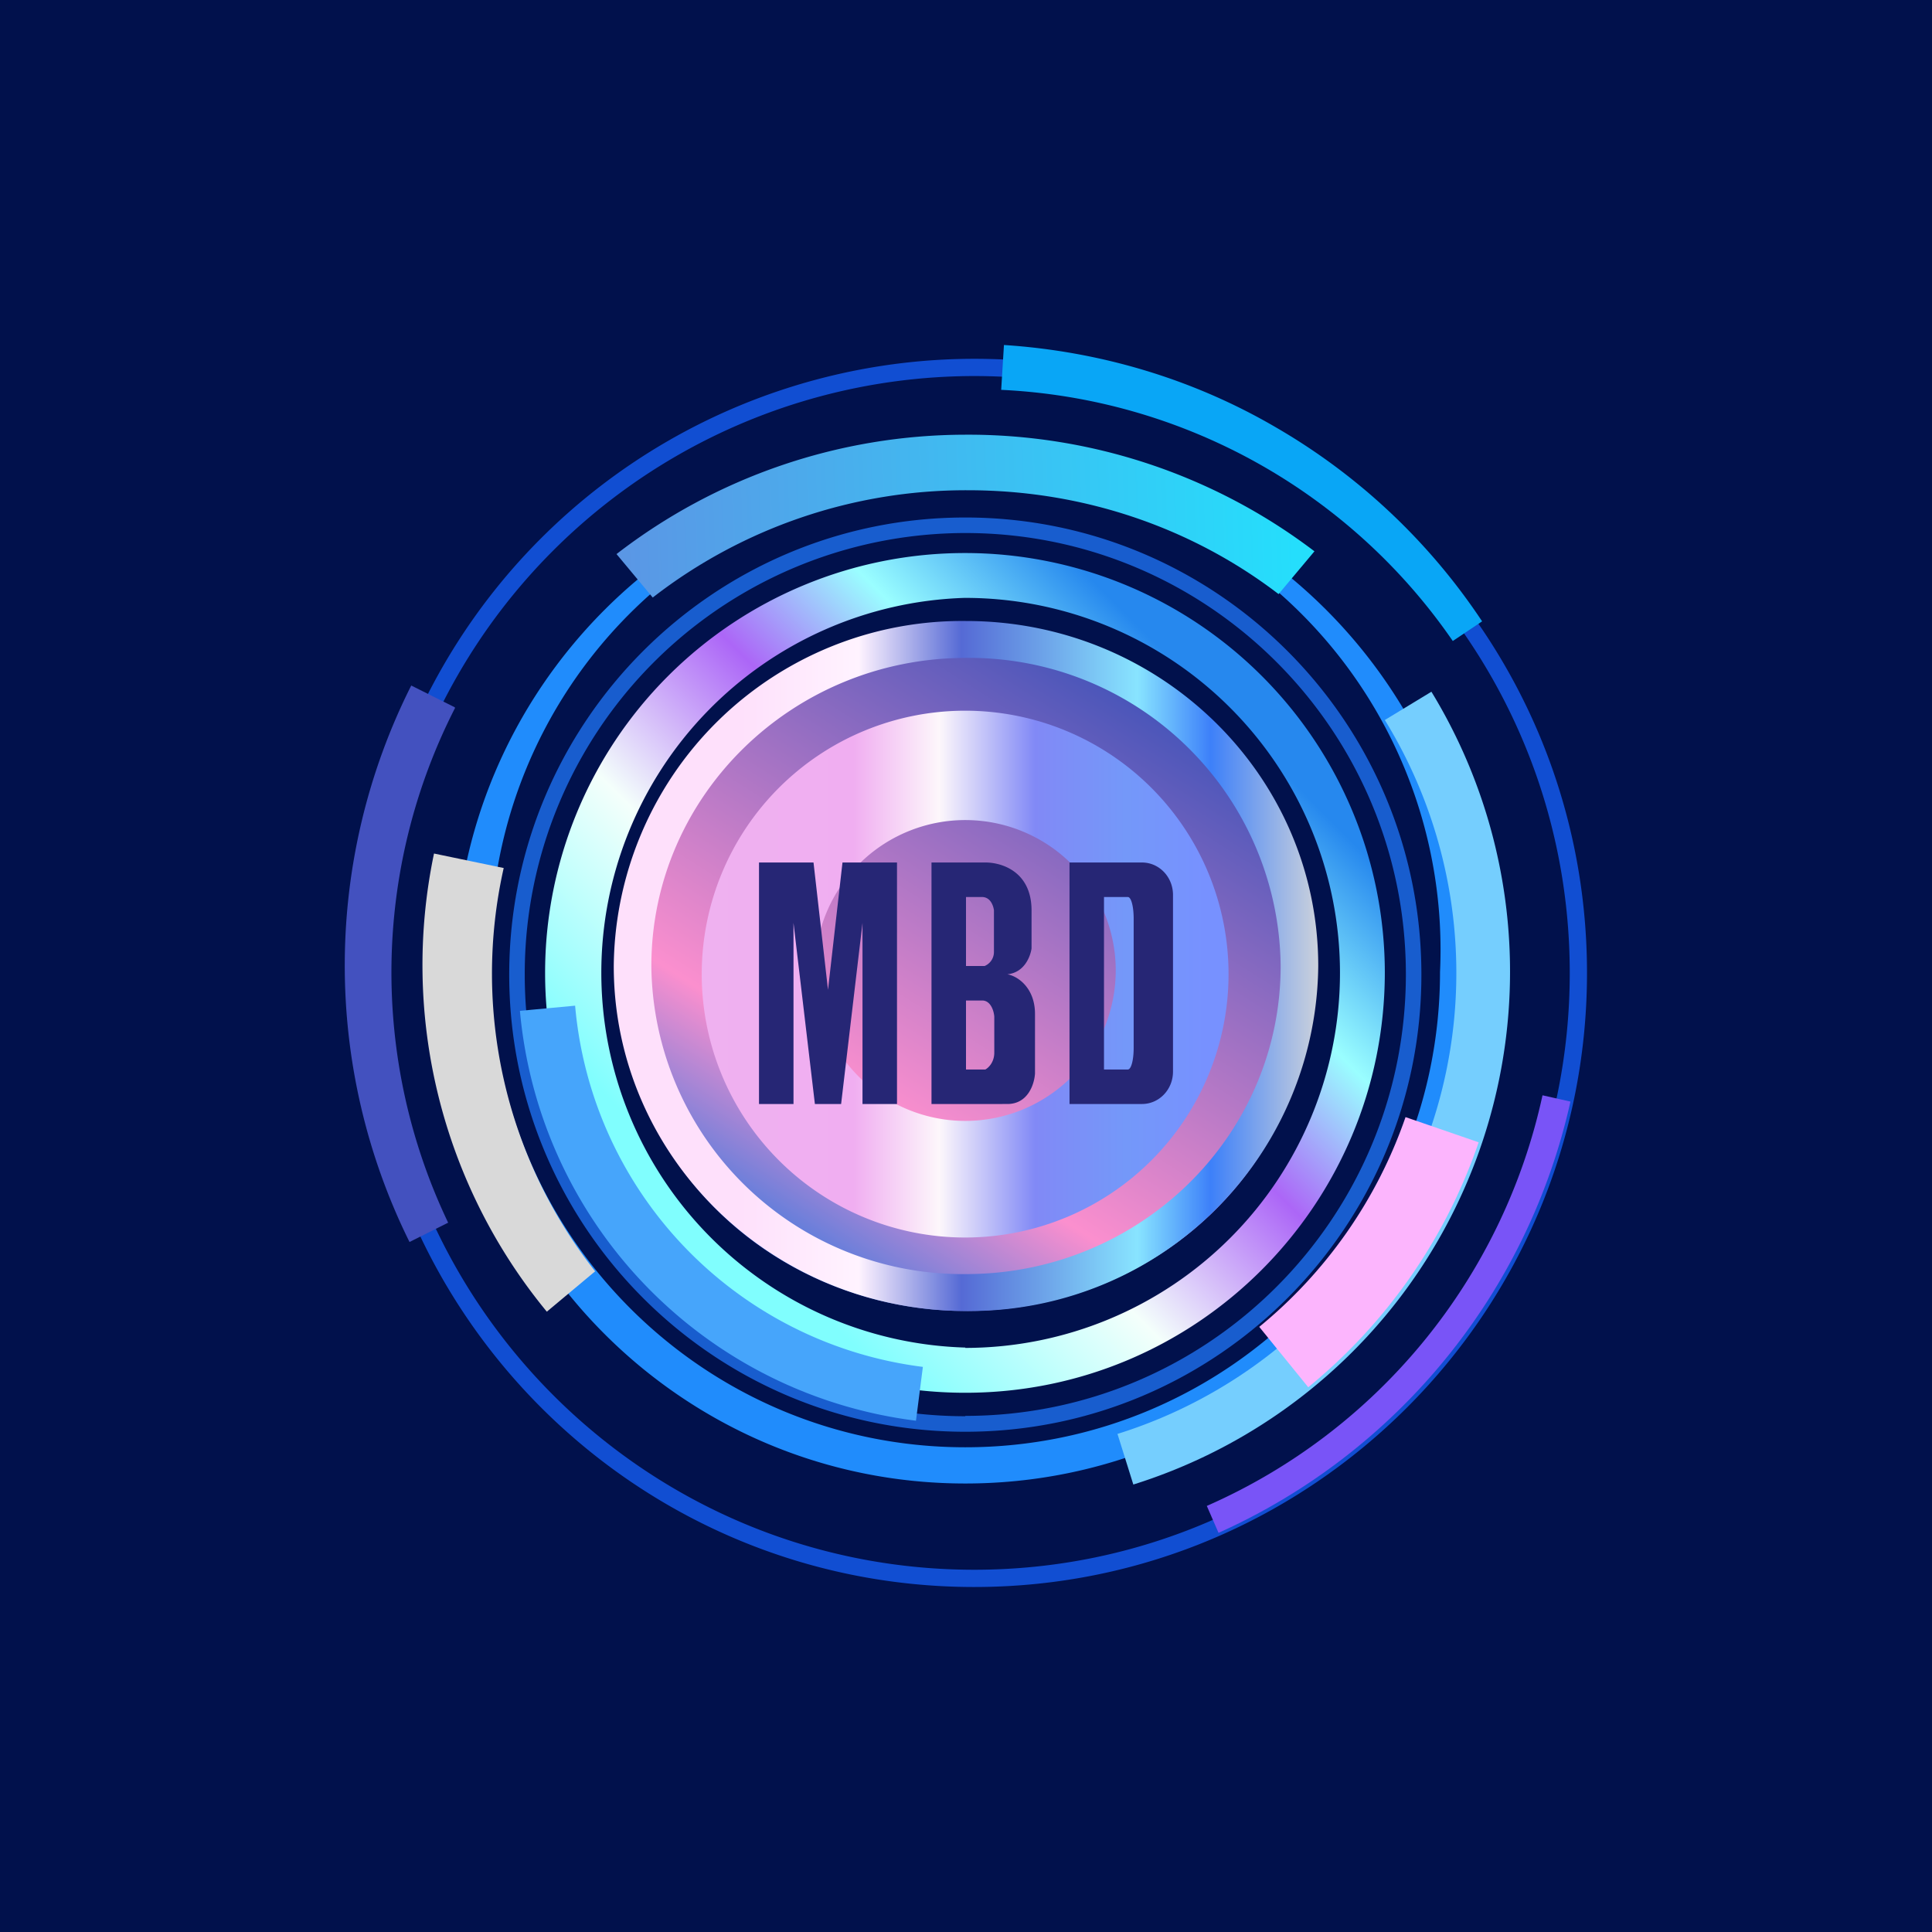
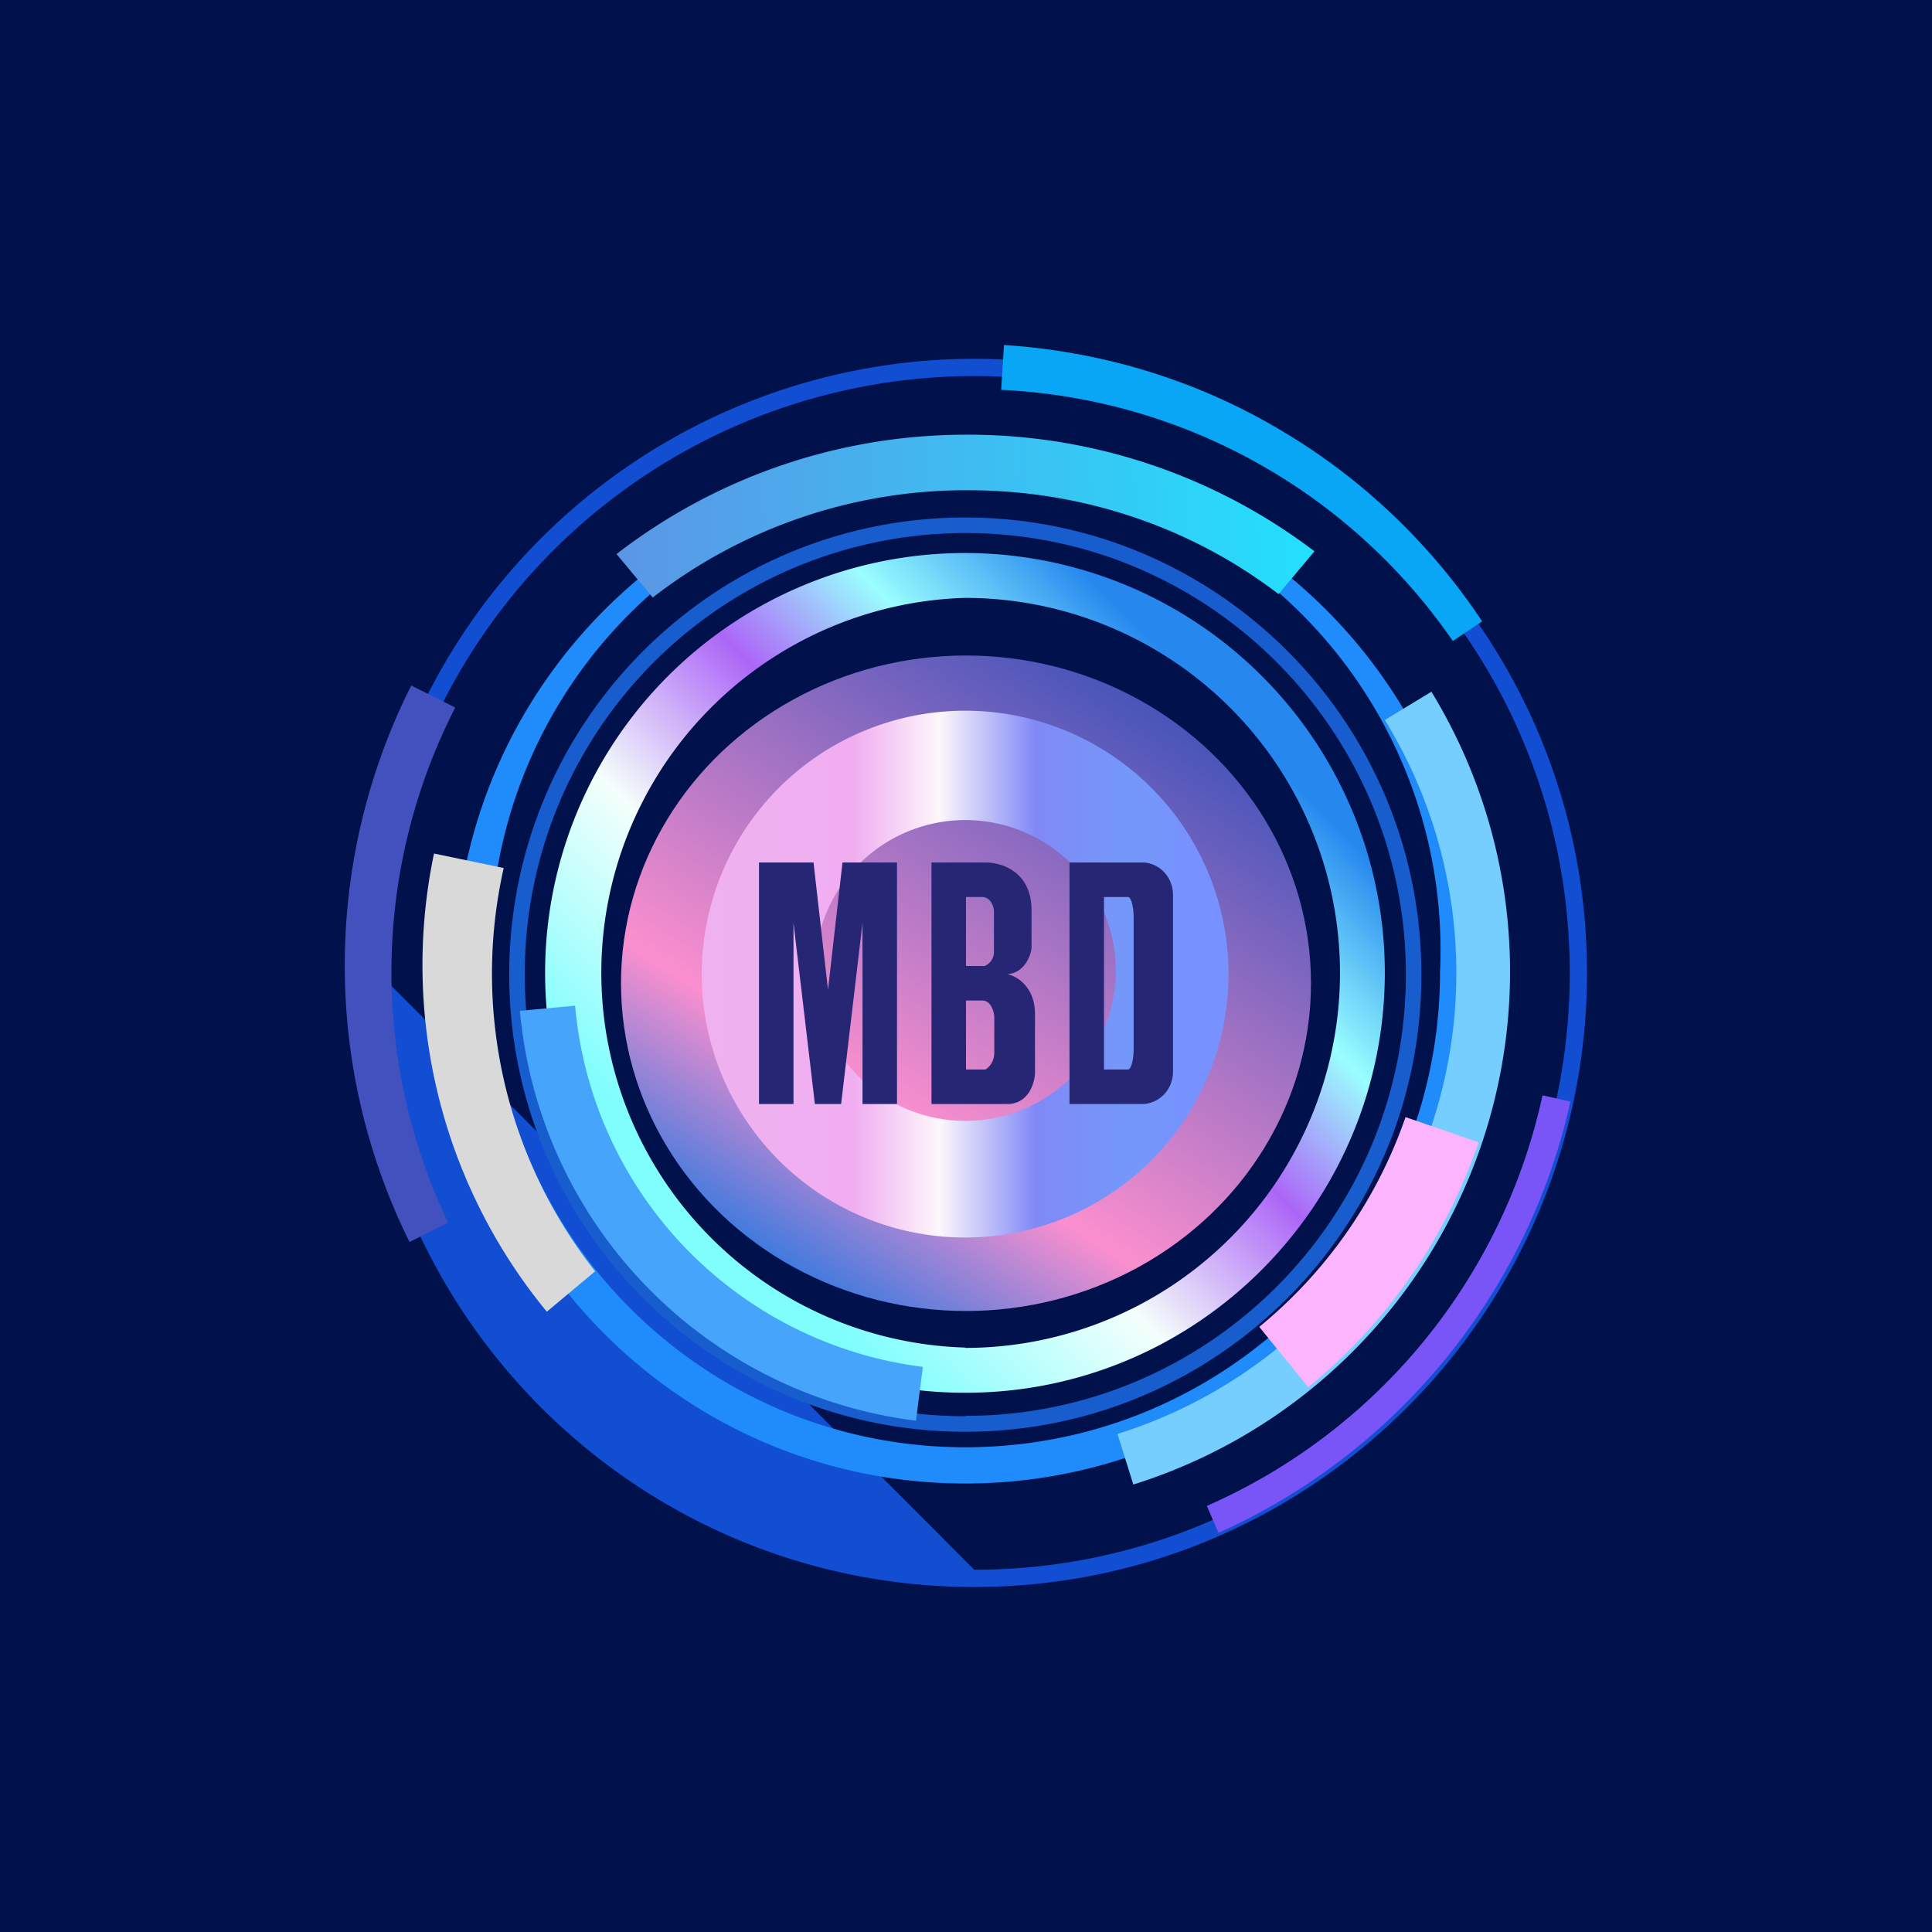
<svg xmlns="http://www.w3.org/2000/svg" width="56" height="56" viewBox="0 0 56 56">
  <path fill="#01114C" d="M0 0h56v56H0z" />
  <ellipse cx="28" cy="28.5" rx="10" ry="9.5" fill="url(#azkiafxsu)" />
-   <path fill-rule="evenodd" d="M28.24 46C38.04 46 46 38.03 46 28.2c0-9.83-7.95-17.8-17.76-17.8a17.78 17.78 0 0 0-17.77 17.8c0 9.83 7.95 17.8 17.77 17.8Zm0-.5c9.53 0 17.26-7.75 17.26-17.3s-7.73-17.3-17.26-17.3a17.28 17.28 0 0 0-17.27 17.3c0 9.55 7.73 17.3 17.27 17.3Z" fill="#114ED2" />
+   <path fill-rule="evenodd" d="M28.24 46C38.04 46 46 38.03 46 28.2c0-9.83-7.95-17.8-17.76-17.8a17.78 17.78 0 0 0-17.77 17.8c0 9.83 7.95 17.8 17.77 17.8Zm0-.5c9.53 0 17.26-7.75 17.26-17.3s-7.73-17.3-17.26-17.3a17.28 17.28 0 0 0-17.27 17.3Z" fill="#114ED2" />
  <path d="M44.71 31.75a16.92 16.92 0 0 1-9.73 11.9l.34.78a17.99 17.99 0 0 0 10.2-12.5l-.8-.18Z" fill="#7954F7" />
  <path d="m13.18 20.5-1.26-.63A18.05 18.05 0 0 0 11.87 36l1.12-.56a16.84 16.84 0 0 1 .2-14.92Z" fill="#4351BF" />
  <path d="M36.97 12.38c-2.4-1.4-5.1-2.2-7.87-2.38l-.08 1.3a16.85 16.85 0 0 1 13.09 7.28l.85-.57a18 18 0 0 0-5.99-5.63Z" fill="#09A6F6" />
  <path fill-rule="evenodd" d="M27.98 40.37c6.72 0 12.16-5.46 12.16-12.19a12.17 12.17 0 1 0-12.16 12.19Zm0-1.3a10.87 10.87 0 1 0-.02-21.74 10.87 10.87 0 0 0 .02 21.73Z" fill="url(#bzkiafxsu)" />
-   <path fill-rule="evenodd" d="M28 38a10.1 10.1 0 0 0 10.21-10c0-5.52-4.57-10-10.21-10a10.1 10.1 0 0 0-10.21 10c0 5.52 4.57 10 10.21 10Zm0-1.07c5.03 0 9.12-4 9.12-8.93A9.02 9.02 0 0 0 28 19.07c-5.03 0-9.12 4-9.12 8.93A9.02 9.02 0 0 0 28 36.93Z" fill="url(#czkiafxsu)" />
  <path fill-rule="evenodd" d="M27.98 43c8.18 0 14.8-6.64 14.8-14.83 0-8.19-6.62-14.83-14.8-14.83-8.17 0-14.8 6.64-14.8 14.83 0 8.2 6.63 14.83 14.8 14.83Zm0-1.05c7.6 0 13.76-6.17 13.76-13.78a13.77 13.77 0 1 0-27.51 0c0 7.61 6.16 13.78 13.75 13.78Z" fill="#208CFC" />
  <path fill-rule="evenodd" d="M27.98 41.5c7.3 0 13.22-5.94 13.22-13.25C41.2 20.93 35.28 15 27.98 15c-7.3 0-13.22 5.93-13.22 13.25 0 7.31 5.92 13.25 13.22 13.25Zm0-.46c7.05 0 12.77-5.73 12.77-12.8 0-7.06-5.72-12.79-12.77-12.79a12.78 12.78 0 0 0-12.77 12.8c0 7.06 5.72 12.8 12.77 12.8Z" fill="#185DCE" />
  <path fill-rule="evenodd" d="M27.98 35.87a7.63 7.63 0 1 0-.01-15.27 7.63 7.63 0 0 0 .01 15.27Zm0-3.38a4.36 4.36 0 1 0 0-8.72 4.36 4.36 0 0 0 0 8.72Z" fill="url(#dzkiafxsu)" />
  <path d="m14.6 25.16-2.02-.42a15.8 15.8 0 0 0 3.27 13.28l1.4-1.17a13.95 13.95 0 0 1-2.65-11.69Z" fill="#D9D9D9" />
  <path d="M27.97 12.6a16.57 16.57 0 0 0-10.1 3.46l1.05 1.26a14.81 14.81 0 0 1 9.14-3.11c3.4 0 6.53 1.12 9 3.01l1.04-1.24a16.58 16.58 0 0 0-10.13-3.38Z" fill="url(#ezkiafxsu)" />
  <path d="M26.75 39.62a11.57 11.57 0 0 1-10.08-10.47l-1.6.15a13.17 13.17 0 0 0 11.48 11.88l.2-1.56Z" fill="#46A5FB" />
  <path d="M32.4 41.56a14 14 0 0 0 7.74-20.69l1.35-.82a15.58 15.58 0 0 1-8.64 22.98l-.46-1.47Z" fill="#75CEFE" />
  <path d="M40.74 32.38c-.83 2.4-2.31 4.5-4.24 6.08l1.42 1.75a15.77 15.77 0 0 0 4.94-7.1l-2.12-.73Z" fill="#FCB5FD" />
  <path d="M22 25v7h1v-5.25l.62 5.25h.76l.62-5.25V32h1v-7h-1.58L24 28.69 23.58 25H22Z" fill="#262675" />
  <path fill-rule="evenodd" d="M28.54 25c.46-.01 1.36.24 1.36 1.39v1.1c-.03.22-.2.7-.7.75.32.06.8.41.8 1.15v1.73c-.02.3-.2.88-.8.88H27v-7h1.54ZM28 26v2h.54a.44.44 0 0 0 .27-.4v-1.22c-.02-.13-.1-.38-.35-.38H28Zm0 5v-2h.47c.25 0 .34.31.35.47v1.04c0 .29-.18.45-.26.49H28ZM33.1 25H31v7h2.1c.5 0 .9-.42.9-.94v-5.12c0-.52-.4-.94-.9-.94Zm-.41 1H32v5h.69c.1 0 .17-.28.17-.63v-3.74c0-.35-.07-.63-.17-.63Z" fill="#262675" />
  <defs>
    <linearGradient id="azkiafxsu" x1="33.88" y1="19.99" x2="23.13" y2="36.89" gradientUnits="userSpaceOnUse">
      <stop stop-color="#3F52B8" />
      <stop offset=".73" stop-color="#FB8FCE" />
      <stop offset="1" stop-color="#407ADE" />
    </linearGradient>
    <linearGradient id="bzkiafxsu" x1="36.51" y1="19.14" x2="18.3" y2="37.24" gradientUnits="userSpaceOnUse">
      <stop offset=".07" stop-color="#2688EE" />
      <stop offset=".25" stop-color="#9AFEFF" />
      <stop offset=".41" stop-color="#AC66F7" />
      <stop offset=".62" stop-color="#F4FFFB" />
      <stop offset=".87" stop-color="#80FEFE" />
    </linearGradient>
    <linearGradient id="czkiafxsu" x1="38.49" y1="27.69" x2="17.24" y2="27.69" gradientUnits="userSpaceOnUse">
      <stop stop-color="#D9D9D9" />
      <stop offset=".16" stop-color="#3D80F9" />
      <stop offset=".26" stop-color="#88E4FF" />
      <stop offset=".5" stop-color="#556AD5" />
      <stop offset=".64" stop-color="#FFF3FF" />
      <stop offset=".8" stop-color="#FEE0FB" />
    </linearGradient>
    <linearGradient id="dzkiafxsu" x1="34.97" y1="28.23" x2="20.36" y2="28.23" gradientUnits="userSpaceOnUse">
      <stop stop-color="#7791FF" />
      <stop offset=".16" stop-color="#7498F9" />
      <stop offset=".34" stop-color="#8189F6" />
      <stop offset=".53" stop-color="#FDF7FB" />
      <stop offset=".7" stop-color="#F0AEF1" />
      <stop offset="1" stop-color="#EFB1F0" />
    </linearGradient>
    <linearGradient id="ezkiafxsu" x1="38.63" y1="15.67" x2="17.87" y2="16.41" gradientUnits="userSpaceOnUse">
      <stop stop-color="#22E2FD" />
      <stop offset="1" stop-color="#5B96E5" />
    </linearGradient>
  </defs>
</svg>